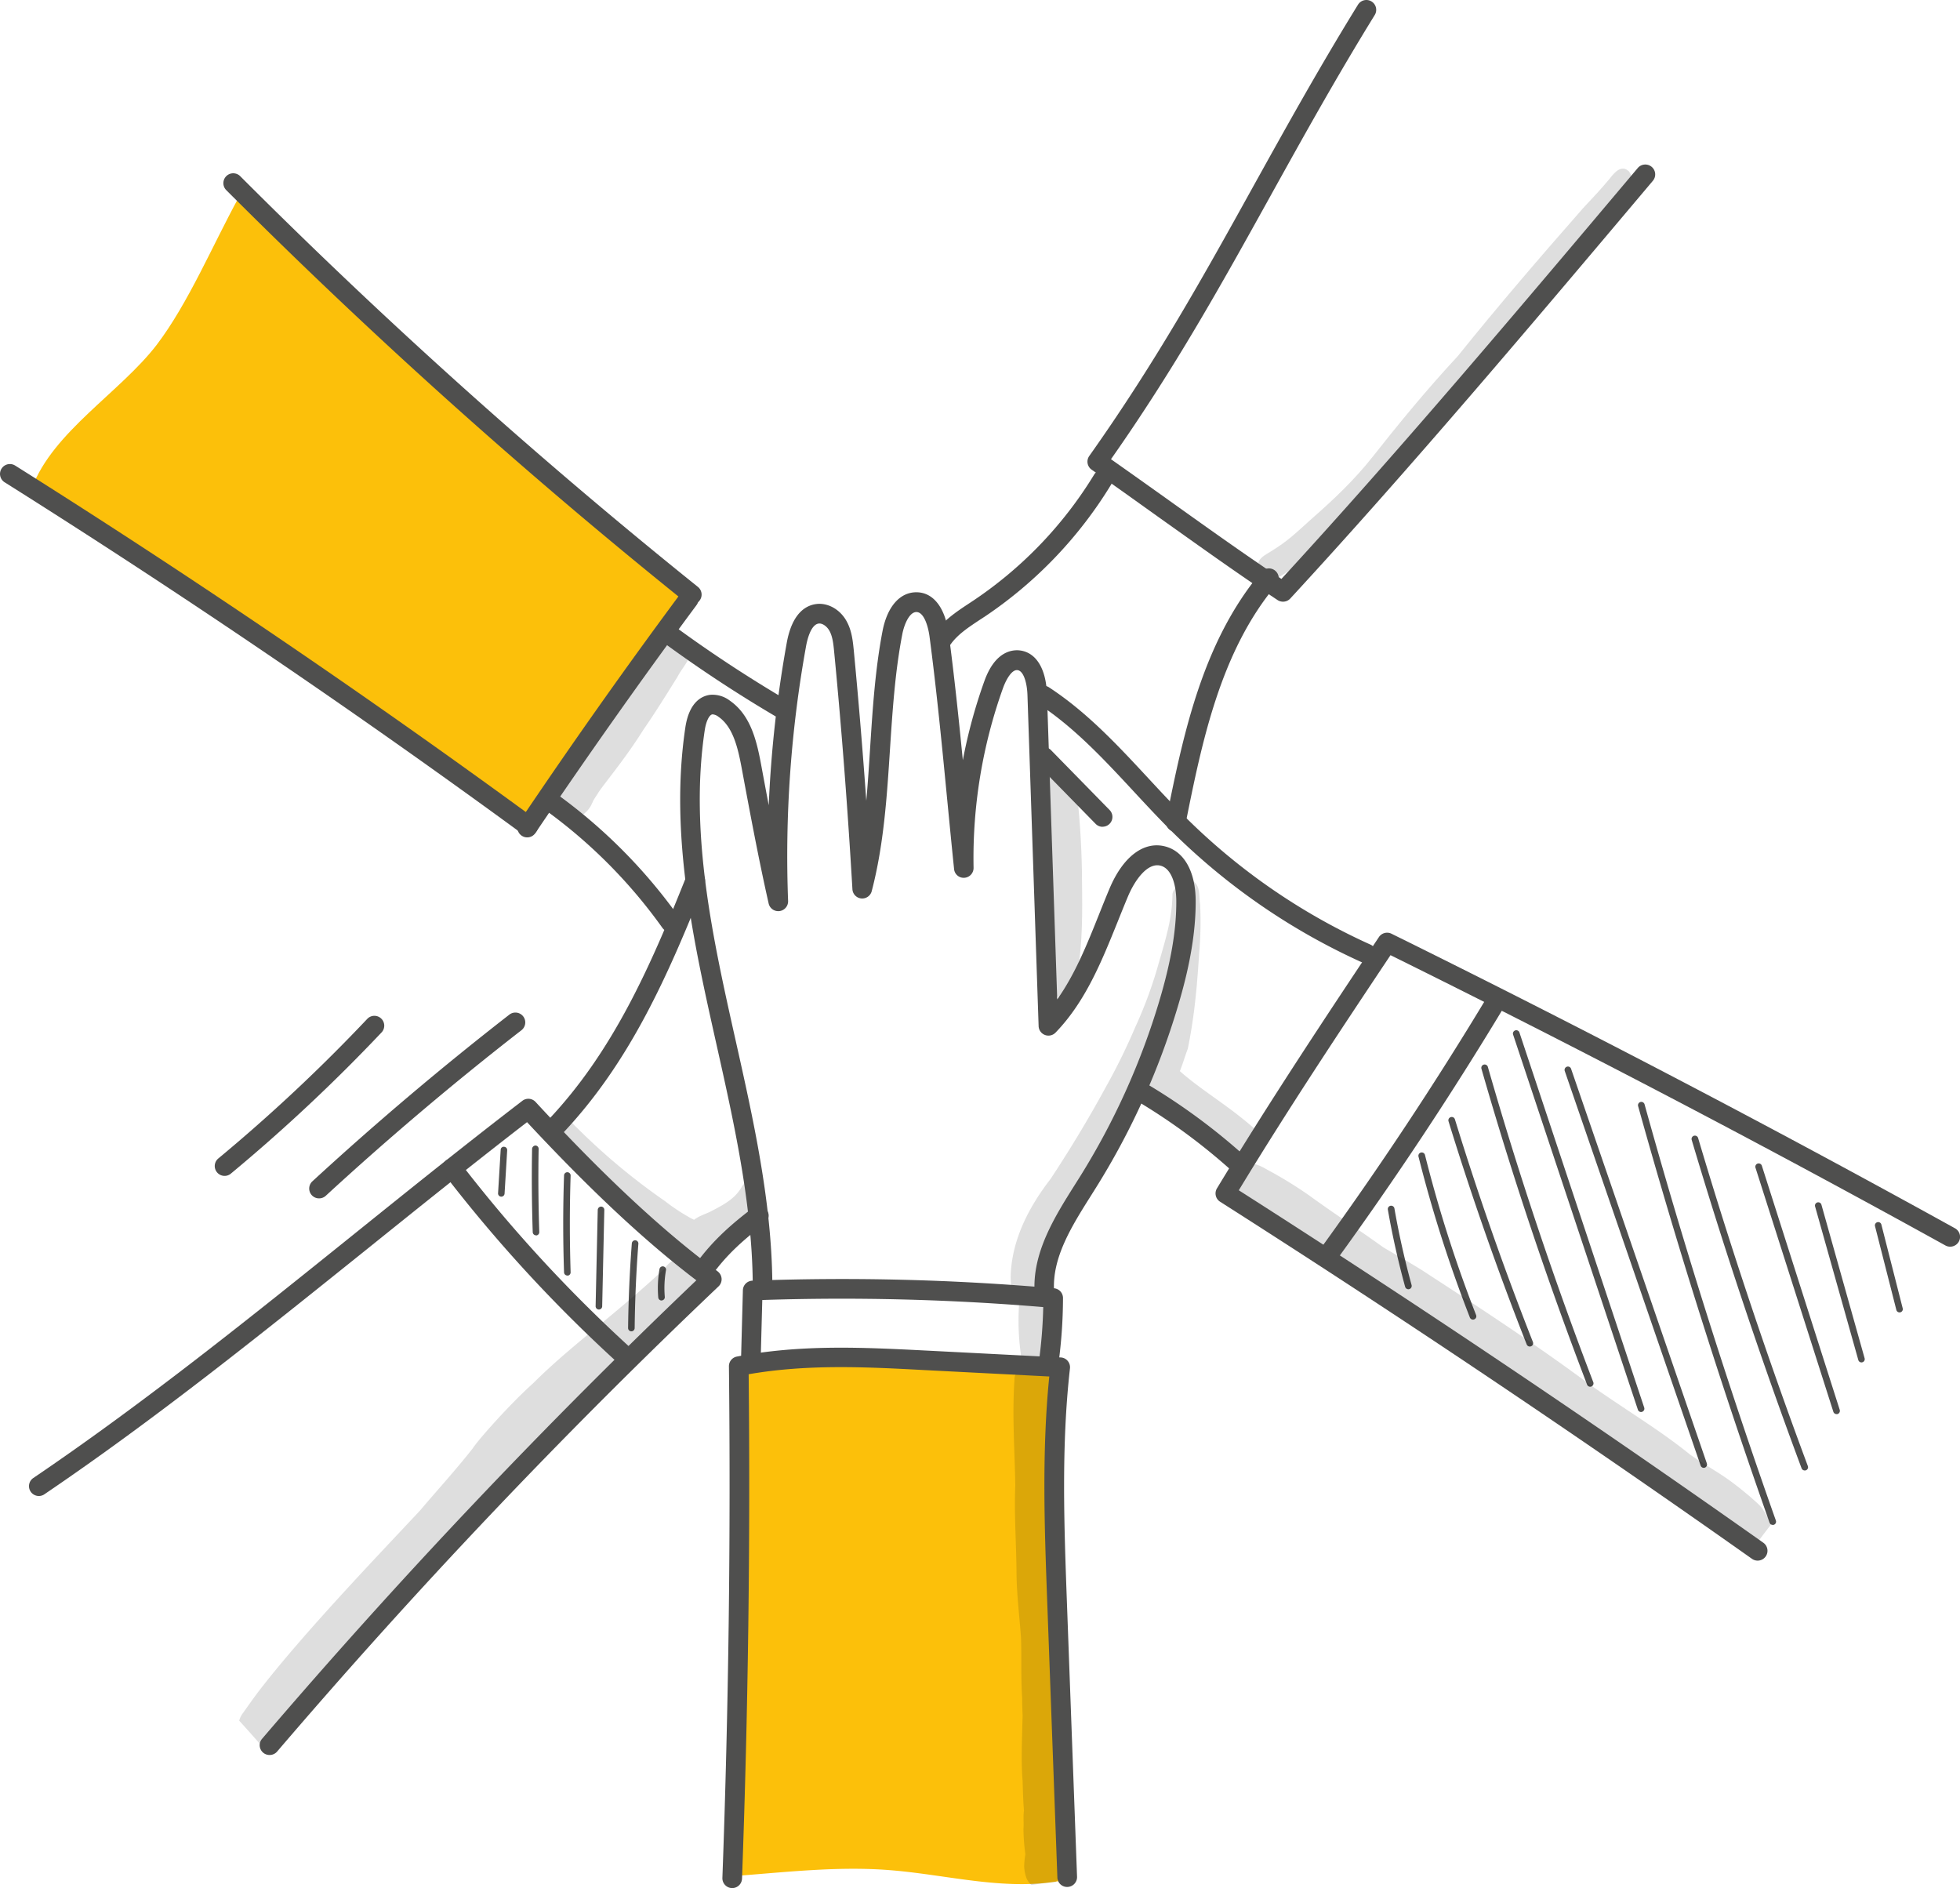
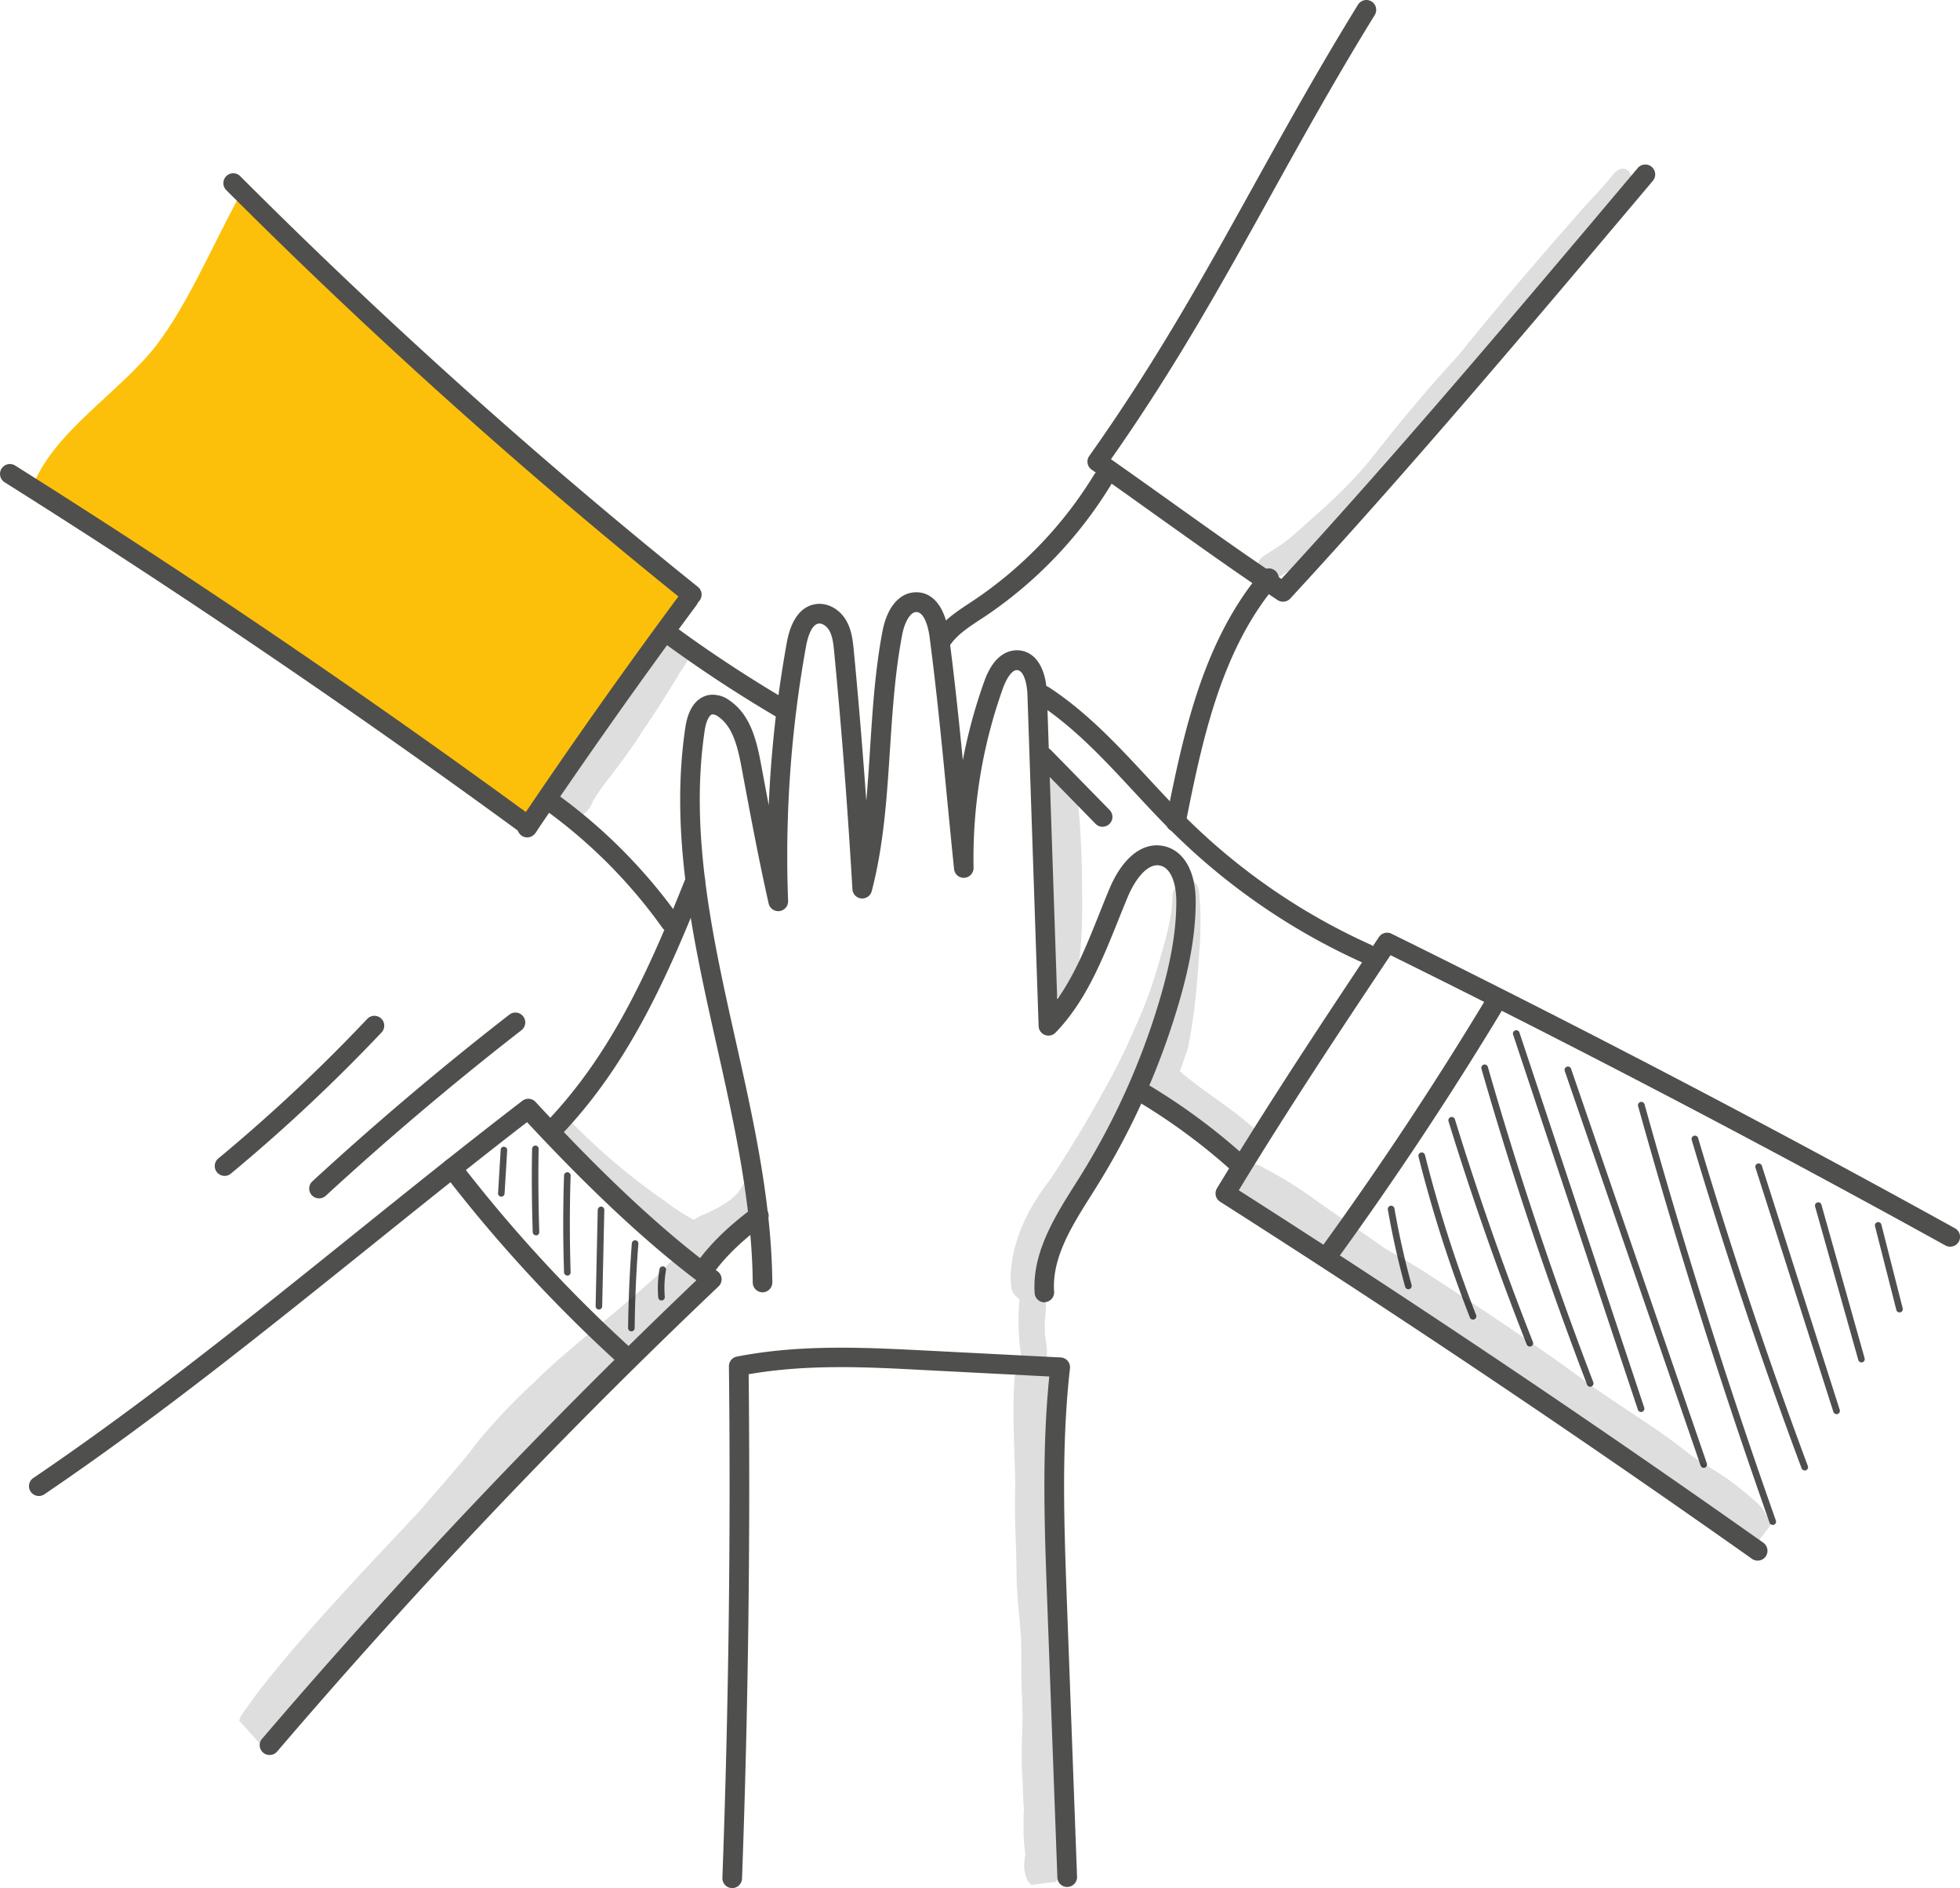
<svg xmlns="http://www.w3.org/2000/svg" viewBox="0 0 644.55 620.86">
  <path d="M78.55,64.83c45.64,32,98.65,99.75,145.38,130.14-16.55,30.89-29,49.9-51,76.12-45.85-31.56-114-84-162.4-110.7,6.91-18.45,29-31.38,41-47C61.92,99.73,70,80.45,78.55,64.83Z" style="fill:#fcc00a" />
  <path d="M164.85,393.5h-.06a1.07,1.07,0,0,1-1-1.14l.86-14.26a1,1,0,0,1,1.14-1,1.07,1.07,0,0,1,1,1.14l-.86,14.26A1.08,1.08,0,0,1,164.85,393.5Z" style="fill:#4f4f4e" />
  <path d="M176.26,406.21a1.08,1.08,0,0,1-1.07-1c-.3-9.1-.38-18.34-.21-27.47a1.18,1.18,0,0,1,1.09-1.06,1.08,1.08,0,0,1,1.06,1.1c-.16,9.09-.09,18.3.21,27.36a1.07,1.07,0,0,1-1,1.11Z" style="fill:#4f4f4e" />
  <path d="M186.57,419.43a1.08,1.08,0,0,1-1.08-1c-.36-10.57-.37-21.31,0-31.92a1.08,1.08,0,0,1,2.16.07c-.34,10.56-.33,21.25,0,31.77a1.08,1.08,0,0,1-1,1.12Z" style="fill:#4f4f4e" />
  <path d="M196.93,430.61h0a1.08,1.08,0,0,1-1.06-1.1l.7-31.69a1.14,1.14,0,0,1,1.11-1.06,1.08,1.08,0,0,1,1.05,1.1l-.7,31.7A1.08,1.08,0,0,1,196.93,430.61Z" style="fill:#4f4f4e" />
  <path d="M207.62,437.78h0a1.08,1.08,0,0,1-1.07-1.09c.11-9.25.52-18.62,1.23-27.85a1.1,1.1,0,0,1,1.15-1,1.08,1.08,0,0,1,1,1.16c-.71,9.18-1.12,18.5-1.22,27.71A1.08,1.08,0,0,1,207.62,437.78Z" style="fill:#4f4f4e" />
  <path d="M217.54,427.64a1.08,1.08,0,0,1-1.07-1,36,36,0,0,1,.41-9.33,1.08,1.08,0,0,1,2.13.37,34,34,0,0,0-.39,8.78,1.08,1.08,0,0,1-1,1.16Z" style="fill:#4f4f4e" />
  <path d="M463.14,423.94a1.11,1.11,0,0,1-1.06-.81c-2.29-8.33-4.2-16.87-5.68-25.37a1.1,1.1,0,0,1,.89-1.27,1.09,1.09,0,0,1,1.27.89c1.47,8.43,3.37,16.9,5.64,25.17a1.09,1.09,0,0,1-.76,1.35A1,1,0,0,1,463.14,423.94Z" style="fill:#4f4f4e" />
  <path d="M484.37,433.93a1.1,1.1,0,0,1-1-.7,441.79,441.79,0,0,1-16.88-52.85,1.1,1.1,0,1,1,2.13-.54,439.27,439.27,0,0,0,16.8,52.59,1.09,1.09,0,0,1-.63,1.42A.92.92,0,0,1,484.37,433.93Z" style="fill:#4f4f4e" />
  <path d="M503.06,442.78a1.09,1.09,0,0,1-1-.69c-9.46-24-18.11-48.69-25.71-73.37a1.09,1.09,0,0,1,.73-1.37,1.08,1.08,0,0,1,1.37.72c7.58,24.63,16.21,49.26,25.65,73.21a1.09,1.09,0,0,1-1,1.5Z" style="fill:#4f4f4e" />
  <path d="M522.91,456a1.1,1.1,0,0,1-1-.71c-13-33.92-24.69-68.83-34.71-103.77a1.1,1.1,0,1,1,2.11-.6c10,34.87,21.66,69.72,34.65,103.59a1.11,1.11,0,0,1-1,1.49Z" style="fill:#4f4f4e" />
  <path d="M539.62,464.31a1.1,1.1,0,0,1-1-.76l-41-123.24a1.1,1.1,0,1,1,2.08-.69l41,123.24a1.1,1.1,0,0,1-.7,1.39A1,1,0,0,1,539.62,464.31Z" style="fill:#4f4f4e" />
  <path d="M560.26,482.67a1.09,1.09,0,0,1-1-.74L514.57,352.17a1.11,1.11,0,0,1,.69-1.4,1.09,1.09,0,0,1,1.39.68L561.3,481.21a1.1,1.1,0,0,1-.68,1.4A1.13,1.13,0,0,1,560.26,482.67Z" style="fill:#4f4f4e" />
  <path d="M582.93,501.43a1.11,1.11,0,0,1-1-.73c-15.89-44.93-30.43-91-43.22-136.93a1.1,1.1,0,1,1,2.12-.58C553.56,409.06,568.09,455.08,584,500a1.1,1.1,0,0,1-.67,1.4A1,1,0,0,1,582.93,501.43Z" style="fill:#4f4f4e" />
  <path d="M593.45,483.53a1.1,1.1,0,0,1-1-.72c-13.2-35.4-25.36-71.75-36.14-108a1.1,1.1,0,0,1,2.11-.62c10.76,36.22,22.91,72.51,36.09,107.88a1.08,1.08,0,0,1-.64,1.41A1.07,1.07,0,0,1,593.45,483.53Z" style="fill:#4f4f4e" />
  <path d="M603.9,465a1.11,1.11,0,0,1-1-.77L577.3,384a1.09,1.09,0,0,1,.71-1.38,1.1,1.1,0,0,1,1.38.71L605,463.6a1.11,1.11,0,0,1-.72,1.38A1.26,1.26,0,0,1,603.9,465Z" style="fill:#4f4f4e" />
  <path d="M612.11,448a1.07,1.07,0,0,1-1-.78l-14.21-50.49a1.08,1.08,0,1,1,2.08-.59l14.2,50.49a1.07,1.07,0,0,1-.74,1.33A1,1,0,0,1,612.11,448Z" style="fill:#4f4f4e" />
  <path d="M624.62,431.56a1.07,1.07,0,0,1-1-.81l-7-27.48a1.08,1.08,0,1,1,2.09-.53l7,27.48a1.08,1.08,0,0,1-.77,1.31A1.24,1.24,0,0,1,624.62,431.56Z" style="fill:#4f4f4e" />
-   <path d="M240.23,617q3-83.57,3.05-167.2a505.85,505.85,0,0,1,104.12,1.73c-1.49,55.64-.45,111.35,3.53,166.5-19.23,4.26-39.06-1.61-58.7-3.1C275.14,613.62,258,615.67,240.23,617Z" style="fill:#fcc00a" />
  <g style="opacity:0.129">
    <path d="M411.07,369.88C403,363,394.62,358.12,388,352.22c1-2.48,1.73-5.07,2.62-7.39,1.79-8.92,2.84-17.2,3.72-31.3a119.3,119.3,0,0,0,.32-16.26c-.38-2.14,0-4.68-1.26-6.53-1.51-2.19-4.89-1.45-5.84.73a3.12,3.12,0,0,0-2,3c-.13,7.28-2,13.66-4.48,22.12a139.62,139.62,0,0,1-7.7,21.06,204.49,204.49,0,0,1-10,20.3c-5.53,10.17-11.53,20.06-17.9,29.73-7.11,9.17-12.72,19.94-13.11,31.75a23.43,23.43,0,0,0,.21,3.67c0-.16-.05-.4-.1-.74a5.31,5.31,0,0,0,1.57,3.85,4.67,4.67,0,0,0,1.17.88,4.21,4.21,0,0,0,0,.62,79.43,79.43,0,0,0,.79,19.56,3.61,3.61,0,0,0,1.56,1.88,4.41,4.41,0,0,0-3.95,4.53c-.82,11.56.08,23.16.26,34.73-.4,9.74.36,19.45.41,29.19.08,7.07,1,14.08,1.48,21.12.21,6.48-.08,13,.36,19.44,0,2,.08,4,.16,6-.21,8-.53,15.45,0,21.4.1,3.29.17,6.59.45,9.86-.31,1.92,0,4.06-.17,5.92a64.37,64.37,0,0,0,.63,8.4,25.65,25.65,0,0,0-.4,4.1,12.92,12.92,0,0,0,.69,3.54,5.6,5.6,0,0,0,1.72,2.47c2.66-.41,5.32-.77,8-1a5.24,5.24,0,0,0,1-2c.06-.16.13-.33.21-.52.49-1.16,0,.08-.19.45h0l.16-.4c.86-2.52.6-2.1,1.09-7.29.13-2.18.18-4.36.21-6.55a6.22,6.22,0,0,0,.81-4.45c-.36-5-.57-5.64-1.08-11-.2-5.13-.43-10.26-.52-15.38-.08-4.4,0-8.8.07-13.2a4.67,4.67,0,0,0,.3-2.09c0-.83,0-2,0-2.73-.25-3.59-.51-6.79-.77-9.77-.26-4.25-.42-8.5-.6-12.76-.44-6.45-.94-12.9-1-19.37a5.93,5.93,0,0,0-.16-1.53,68,68,0,0,1-.48-7c-.16-9.47.93-18.92.7-28.41.08-5.78-.06-11.56-.38-17.33-.34-2.5.3-5.5-1.61-7.45a4.09,4.09,0,0,0-2.22-1.21,3.75,3.75,0,0,0,.93-1.08c1.43-3.25-.15-7-.06-10.41-.34-3.74.93-7.72,0-11.33a4,4,0,0,0-.88-1.41c1.43-4.37,1.34-14.1,9.71-26.39,8.29-13.5,16.67-27.15,23.32-41.56a5.07,5.07,0,0,0,4.63,3.76,38.69,38.69,0,0,0,4.06,3.38c6.06,4.59,9.75,7,13.34,9.9,4.15,2.89,2.52,1.8,6.9,5.18,1.36.86,2.76,2,4.41,2.1a5.31,5.31,0,0,0,6.05-5.25C415.05,373.05,412.94,371.44,411.07,369.88Z" />
  </g>
  <g style="opacity:0.129">
    <path d="M355.86,293.7c0-9.44-.32-18.88-1.23-28.28-.2-2.31-.52-4.61-.88-6.9-.28-1.54-.43-3.25-1.58-4.42-4.17-5.76-13.48-1.07-11.54,5.75,2.14,9.63,1.1,33.25,2,49,.41,3.54.75,7.08,1.35,10.6,0,.05,0,.15,0,.34.18,1.72-.16,3.61.55,5.21,1.06,3,5.33,3.76,7.5,1.49,1.56-1.49,1.36-3.79,1.85-5.73,0-.15,0-.28.06-.41,0,.09,0,.16,0,.26.11-.32.19-.66.28-1C355.6,314.1,356,303.55,355.86,293.7Z" />
  </g>
  <g style="opacity:0.129">
    <path d="M244,390.14c-1.9,3.4-4.58,5.37-10.5,8.32l.54-.23c-1.88.93-4.13,1.57-5.8,2.87l-.93-.46a63.74,63.74,0,0,1-8.66-5.7,210.54,210.54,0,0,1-28.9-24.08c-1.75-1.53-3.23-4-5.82-3.9-3.85-.12-6,5-3.17,7.66,5.26,5.44,10.6,10.82,16.09,16,4.86,4.26,10.13,8,14.75,12.57,2.85,3.05,6.14,5.65,8.89,8.78.37.4.74.79,1.08,1.2-.33-.41-.85-1.13-1.08-1.39a28.59,28.59,0,0,0,1.9,2.14,8.72,8.72,0,0,0-3.79,3.16l-.13.15c-16,14.95-31.09,25.54-43.11,37.6-7.53,6.73-18,18.47-19.94,21.49-5.5,7-11.52,13.56-17.26,20.35C125.73,510,101.36,535.31,86.27,554.6c-2.28,2.87-4.35,5.88-6.48,8.85a6.84,6.84,0,0,0-1.12,2.36q4.1,4.52,8.1,9.11c4.27-.89,7.08-6.39,9.87-10.11.09-.08,4.66-5.71,5.64-6.81q5.86-7.08,11.8-14.1c6.21-7.5,13.56-16.79,25.73-29.55,3.66-3.39,6.82-7.25,10.49-10.62a163.37,163.37,0,0,0,12.18-11.65c5.76-5.8,10.81-12.27,16.76-17.89,15.5-14.84,31.63-29,47.83-43.06,1.42-1.29,1.34-1.24-.27,0,.83-.63,1.65-1.26,2.44-1.93a14.61,14.61,0,0,0,3.3-3.54,8.38,8.38,0,0,0-.53-9.21,6.9,6.9,0,0,0,3.61-7.05,35.74,35.74,0,0,0,11-10h0a18.54,18.54,0,0,0,3.8-5.86C252.18,389.33,246.36,386.24,244,390.14Z" />
  </g>
  <g style="opacity:0.129">
    <path d="M219.75,208.46c-.4-.34-.77-.7-1.16-1.05-3.94,5.11-7.78,10.31-11.42,15.64-2.26,3.31-4.46,6.68-6.57,10.1s-3.86,6.78-6,10a2.43,2.43,0,0,1-3.07,1.05c-2.08,2.89-4.13,5.79-6.1,8.75-2.17,3.28-4.2,6.69-6.39,10,1.19,5,7.26,8.29,12.16,5.3a11.26,11.26,0,0,0,1.78-1.52s-.06.11-.09.17l.3-.38a7.84,7.84,0,0,0,1.36-2.06,11.42,11.42,0,0,0,.49-1.06c.53-1,1.26-1.94,1.83-2.95,2.94-4.19,8.87-11.18,14.69-20.46,3.93-5.67,7.55-11.53,11.21-17.38,1.44-2.84,4-5.35,4.58-8.54A87,87,0,0,1,219.75,208.46Z" />
  </g>
  <g style="opacity:0.129">
    <path d="M582.51,501.2a8.75,8.75,0,0,0-.47-1,10,10,0,0,0-.75-1.36l-.51-.75c-.24-.46-.51-.91-.78-1.34a8.89,8.89,0,0,0-2-2.32l.52.4-3.1-2.77c-9.09-7.63-10.42-7.46-19.53-13.67-9.89-8-19.1-13.36-32.31-22.55-17.24-12.82-35.14-24.65-53.16-36.33-5-3.39-10.36-6.27-15.55-9.37-8.11-5.83-16.46-11.31-24.54-17.18a137,137,0,0,0-12.61-7.8c-2.25-1.18-4.66-2.91-7.32-2.37-6.87.7-7.57,10.84-.86,12.62.91.39,4.76,2.53,9.31,5.11a3.33,3.33,0,0,0,1.68,2.19c8.64,4.35,12.73,9.21,21.29,14.86,8,4.83,16,9.62,23.63,15,4.4,3,7.24,5.69,13.45,9.42a3.54,3.54,0,0,0,4.22-.11c18.59,14.17,37.15,29,50,37.53,4,3.23,8.1,6.43,12.08,9.73C555.5,496,565.82,502.94,576,510.06,578.05,507,580.23,504.06,582.51,501.2Z" />
  </g>
  <g style="opacity:0.129">
    <path d="M535.64,56.31c-2.43-2.22-4.66.32-6.15,2.27-2.86,3.47-5.94,6.73-9,10-14,15.93-27.82,32-41.1,48.53-9.86,10.6-19.05,21.75-28,33.1-5.87,7.47-12.76,14-19.88,20.24-5.84,5.22-7.84,7.36-13.78,11-1.56,1-3.52,1.85-4,3.83-1.09,3.55,3.16,6.87,6.33,4.87,21.46-13.43,36.81-33.83,52.23-53.36,15.57-19.27,38.19-47,56.88-68.41q3.08-3.54,6-7.24C536.22,59.65,537.38,58.66,535.64,56.31Z" />
  </g>
  <path d="M343.48,428.25a3.23,3.23,0,0,1-3.23-3c-.9-13.24,6.59-25.13,13.19-35.61l1.77-2.81a236.8,236.8,0,0,0,26-57.57c3.87-12.95,5.65-23.41,5.62-32.91,0-5-1.39-10.72-5.19-11.69-4.3-1.1-8.45,4.76-10.7,10.1-1.17,2.78-2.3,5.6-3.43,8.42C362.33,316,357,329.35,347.1,339.57a3.24,3.24,0,0,1-5.55-2.15l-3.67-108.9c-.13-3.85-1.24-8.05-3.38-8.17-1.78-.11-3.6,3-4.64,5.86a165.92,165.92,0,0,0-9.7,59.15,3.23,3.23,0,0,1-3,3.28,3.17,3.17,0,0,1-3.41-2.89c-.79-7.63-1.52-15.23-2.26-22.81-1.7-17.62-3.47-35.85-5.81-53.6-.49-3.67-1.89-8-4.26-8.08h-.08c-2.21,0-4,3.88-4.66,7.52-2.36,12.27-3.18,25.1-4,37.5-1,15.43-2,31.39-6,46.72a3.23,3.23,0,0,1-6.36-.61c-1.58-26.91-3.59-53.14-6-78-.24-2.45-.48-5-1.53-6.91-.84-1.54-2.34-2.58-3.55-2.44-2.61.33-3.8,5.37-4.18,7.52a388.38,388.38,0,0,0-5.89,83.73,3.24,3.24,0,0,1-6.39.84c-3.25-14.36-6.12-29.74-8.89-44.63-1.25-6.7-2.86-13.49-7.59-16.78a3.58,3.58,0,0,0-2-.82c-1.06.12-2.12,2.3-2.56,5.31-5.05,33.88,2.68,68.43,10.16,101.85,5.81,25.93,11.81,52.74,12.08,79.62a3.25,3.25,0,0,1-3.21,3.27h0a3.24,3.24,0,0,1-3.23-3.21c-.27-26.19-6.19-52.67-11.92-78.27-7.61-34-15.47-69.14-10.25-104.21,1.3-8.75,5.73-10.51,8.26-10.79a9.4,9.4,0,0,1,6.4,1.94c6.73,4.7,8.75,12.89,10.24,20.88q1.24,6.72,2.53,13.51a395.46,395.46,0,0,1,5.92-53.39c1.76-9.79,6.28-12.36,9.75-12.79,3.86-.47,7.9,1.84,10,5.77,1.69,3.1,2,6.58,2.29,9.38,1.53,16,2.91,32.57,4.12,49.54.53-5.85.9-11.7,1.27-17.48.81-12.61,1.64-25.64,4.07-38.31,1.58-8.21,5.86-12.9,11.35-12.76s9.3,5.21,10.42,13.7c1.82,13.74,3.28,27.73,4.64,41.51a172,172,0,0,1,7.08-26c3.28-9.17,8.37-10.24,11.08-10.14,5.66.31,9.2,5.7,9.5,14.41l3.38,100.39c5.91-8.32,9.87-18.25,13.74-27.92,1.14-2.86,2.28-5.72,3.47-8.54,4.41-10.45,11.23-15.64,18.24-13.85,6.28,1.59,10.05,8.3,10.08,17.94.05,13.34-3.34,26.24-5.89,34.78a243.32,243.32,0,0,1-26.67,59.14l-1.78,2.84c-6.38,10.11-13,20.58-12.21,31.72a3.24,3.24,0,0,1-3,3.45Z" style="fill:#4f4f4e" />
  <path d="M240.8,620.86h-.12a3.25,3.25,0,0,1-3.12-3.35c2.05-55.8,2.77-112.39,2.15-168.22a3.22,3.22,0,0,1,2.62-3.21c21.13-4.08,41.79-3,61.76-2l44.72,2.29a3.19,3.19,0,0,1,2.3,1.13,3.23,3.23,0,0,1,.75,2.46c-2.89,25.54-1.92,51.72-1,77l3.33,90.17a3.24,3.24,0,0,1-3.11,3.35,3.19,3.19,0,0,1-3.36-3.11l-3.32-90.17c-.9-24.43-1.84-49.66.66-74.57l-41.31-2.12c-18.74-1-38.09-2-57.55,1.38.57,55.05-.16,110.82-2.18,165.8A3.24,3.24,0,0,1,240.8,620.86Z" style="fill:#4f4f4e" />
-   <path d="M246.9,451.06h-.09a3.22,3.22,0,0,1-3.14-3.32l.63-23.47a3.23,3.23,0,0,1,3.11-3.14,799.26,799.26,0,0,1,99.21,2.49,3.23,3.23,0,0,1,2.95,3.23,162.83,162.83,0,0,1-1.47,21.38,3.23,3.23,0,0,1-6.41-.86,156.37,156.37,0,0,0,1.38-17.56,797.87,797.87,0,0,0-92.39-2.33l-.55,20.44A3.22,3.22,0,0,1,246.9,451.06Z" style="fill:#4f4f4e" />
  <path d="M88.64,577.09a3.22,3.22,0,0,1-2.45-5.33A2042.4,2042.4,0,0,1,229,421c-16.63-12.6-34.9-29.68-55.68-52-17.71,13.66-35.39,27.89-52.52,41.66C86.72,438,51.45,466.39,14.47,491.45a3.24,3.24,0,0,1-3.63-5.36c36.76-24.91,71.93-53.2,105.94-80.56,17.9-14.4,36.42-29.3,55-43.55a3.23,3.23,0,0,1,4.35.38c22.63,24.54,42.21,42.75,59.85,55.69a3.29,3.29,0,0,1,1.32,2.4,3.25,3.25,0,0,1-1,2.55A2038,2038,0,0,0,91.1,576,3.21,3.21,0,0,1,88.64,577.09Z" style="fill:#4f4f4e" />
  <path d="M206.15,449.72a3.2,3.2,0,0,1-2.15-.82,478.66,478.66,0,0,1-57.92-62.8,3.23,3.23,0,1,1,5.16-3.9,472,472,0,0,0,57.07,61.88,3.23,3.23,0,0,1-2.16,5.64Z" style="fill:#4f4f4e" />
  <path d="M182.6,373.77a3.23,3.23,0,0,1-2.35-5.46c21.5-22.7,33.75-50.81,45.41-80a3.23,3.23,0,0,1,6,2.39c-11.9,29.83-24.43,58.55-46.73,82.09A3.21,3.21,0,0,1,182.6,373.77Z" style="fill:#4f4f4e" />
  <path d="M231.55,420.57a3.23,3.23,0,0,1-2.62-5.13c5.72-7.91,12.28-13.4,18.52-18.16a3.24,3.24,0,1,1,3.92,5.15c-6.75,5.14-12.26,10-17.2,16.8A3.24,3.24,0,0,1,231.55,420.57Z" style="fill:#4f4f4e" />
  <path d="M227.49,198.77a3.19,3.19,0,0,1-2-.71A1860.54,1860.54,0,0,1,74.4,62.51,3.24,3.24,0,1,1,79,57.94,1854.55,1854.55,0,0,0,229.52,193a3.24,3.24,0,0,1,.49,4.55A3.2,3.2,0,0,1,227.49,198.77Z" style="fill:#4f4f4e" />
  <path d="M173.72,274.87a3.26,3.26,0,0,1-1.91-.63C116.68,233.89,59.38,195,1.51,158.58A3.24,3.24,0,0,1,5,153.1C63,189.58,120.38,228.58,175.63,269a3.24,3.24,0,0,1-1.91,5.85Z" style="fill:#4f4f4e" />
  <path d="M173.35,275.36a3.23,3.23,0,0,1-2.68-5c17.11-25.41,35-50.76,53.26-75.35a3.24,3.24,0,0,1,5.2,3.86c-18.17,24.51-36,49.78-53.1,75.1A3.22,3.22,0,0,1,173.35,275.36Z" style="fill:#4f4f4e" />
  <path d="M220.49,306.48a3.26,3.26,0,0,1-2.64-1.35,168.56,168.56,0,0,0-39.47-39.45,3.23,3.23,0,1,1,3.76-5.26,175.45,175.45,0,0,1,41,40.95,3.23,3.23,0,0,1-2.63,5.11Z" style="fill:#4f4f4e" />
  <path d="M256.43,235.86a3.24,3.24,0,0,1-1.64-.45c-12.25-7.22-24.28-15.13-35.76-23.5a3.24,3.24,0,1,1,3.82-5.23c11.3,8.26,23.15,16,35.22,23.15a3.24,3.24,0,0,1-1.64,6Z" style="fill:#4f4f4e" />
  <path d="M578,513.18a3.25,3.25,0,0,1-1.87-.6c-57.1-40.35-115.95-79.86-174.92-117.43a3.23,3.23,0,0,1-1-4.4c17.79-29.39,36.62-57.66,53.25-82.61a3.24,3.24,0,0,1,4.12-1.11c62.23,30.7,124.58,63.28,185.31,96.86a3.22,3.22,0,0,1,1.27,4.39,3.26,3.26,0,0,1-4.4,1.27c-59.81-33.07-121.2-65.18-182.49-95.46C441.58,337.63,424,364,407.38,391.4c58.16,37.11,116.18,76.1,172.5,115.9a3.24,3.24,0,0,1-1.86,5.88Z" style="fill:#4f4f4e" />
  <path d="M406.78,385.41a3.2,3.2,0,0,1-2.15-.82,198.45,198.45,0,0,0-31.31-22.91,3.23,3.23,0,1,1,3.28-5.57,204.29,204.29,0,0,1,32.34,23.66,3.23,3.23,0,0,1-2.16,5.64Z" style="fill:#4f4f4e" />
  <path d="M449.33,316.79a3.2,3.2,0,0,1-1.33-.29,213.49,213.49,0,0,1-62.44-42.91c-4.38-4.34-8.64-8.93-12.76-13.37-9.63-10.37-19.57-21.1-31.41-28.81a3.23,3.23,0,1,1,3.53-5.42c12.5,8.15,22.73,19.17,32.62,29.83,4.07,4.39,8.28,8.93,12.57,13.17a207,207,0,0,0,60.56,41.62,3.23,3.23,0,0,1-1.34,6.18Z" style="fill:#4f4f4e" />
  <path d="M362.59,271.88a3.24,3.24,0,0,1-2.32-1l-19.2-19.61a3.24,3.24,0,1,1,4.63-4.53l19.2,19.62a3.23,3.23,0,0,1-2.31,5.49Z" style="fill:#4f4f4e" />
  <path d="M421.9,197.85a3.21,3.21,0,0,1-1.78-.54C407.41,188.9,395,180,381.83,170.64,374.52,165.43,367,160,359,154.45a3.22,3.22,0,0,1-.78-4.53C380,119.19,395.69,91,412.25,61.09c10.55-19,21.46-38.69,34.33-59.55a3.23,3.23,0,1,1,5.51,3.39c-12.79,20.74-23.66,40.34-34.18,59.3C401.73,93.41,386.42,121,365.35,151c7,4.94,13.73,9.72,20.24,14.37,12.31,8.79,24,17.12,35.81,25,39.32-42.75,78.88-89.69,117.16-135.1a3.24,3.24,0,1,1,5,4.17c-38.93,46.18-79.19,93.94-119.23,137.35A3.21,3.21,0,0,1,421.9,197.85Z" style="fill:#4f4f4e" />
  <path d="M386.64,273.53a3.55,3.55,0,0,1-.64-.06,3.23,3.23,0,0,1-2.53-3.81c5.49-27.32,11.71-58.28,31.3-81.58a3.23,3.23,0,1,1,5,4.16c-18.53,22-24.58,52.14-29.91,78.7A3.24,3.24,0,0,1,386.64,273.53Z" style="fill:#4f4f4e" />
  <path d="M309.74,213.61a3.23,3.23,0,0,1-2.67-5.06c3.08-4.5,7.49-7.41,11.76-10.23l1.51-1a133.65,133.65,0,0,0,39.55-41.38,3.24,3.24,0,0,1,5.53,3.36,140,140,0,0,1-41.48,43.39l-1.54,1c-3.92,2.6-7.63,5-10,8.5A3.24,3.24,0,0,1,309.74,213.61Z" style="fill:#4f4f4e" />
  <path d="M436.55,416.17a3.23,3.23,0,0,1-2.61-5.14c19.43-26.74,37.93-54.66,55-83a3.23,3.23,0,1,1,5.54,3.33c-17.15,28.48-35.76,56.56-55.3,83.45A3.21,3.21,0,0,1,436.55,416.17Z" style="fill:#4f4f4e" />
  <path d="M104.92,394.06a3.23,3.23,0,0,1-2.19-5.61c20.72-19.07,42.51-37.51,64.76-54.8a3.24,3.24,0,0,1,4,5.11c-22.12,17.18-43.77,35.5-64.36,54.45A3.23,3.23,0,0,1,104.92,394.06Z" style="fill:#4f4f4e" />
  <path d="M73.86,386.67a3.24,3.24,0,0,1-2.07-5.73,554.4,554.4,0,0,0,49.08-46,3.24,3.24,0,0,1,4.71,4.44,563.21,563.21,0,0,1-49.66,46.54A3.22,3.22,0,0,1,73.86,386.67Z" style="fill:#4f4f4e" />
</svg>